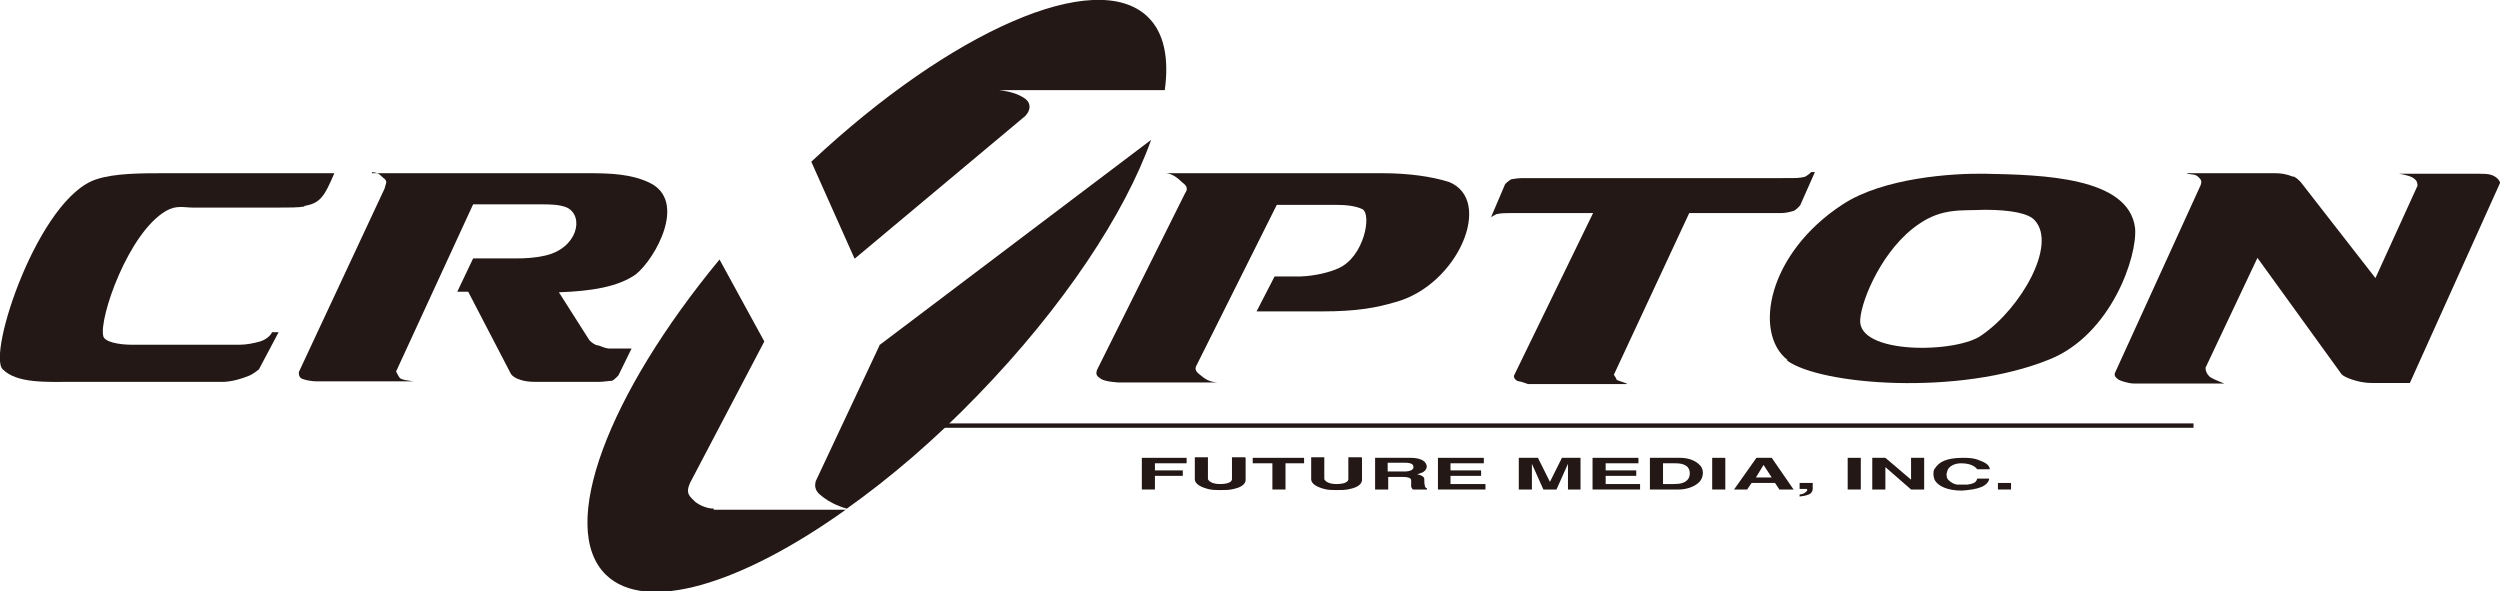
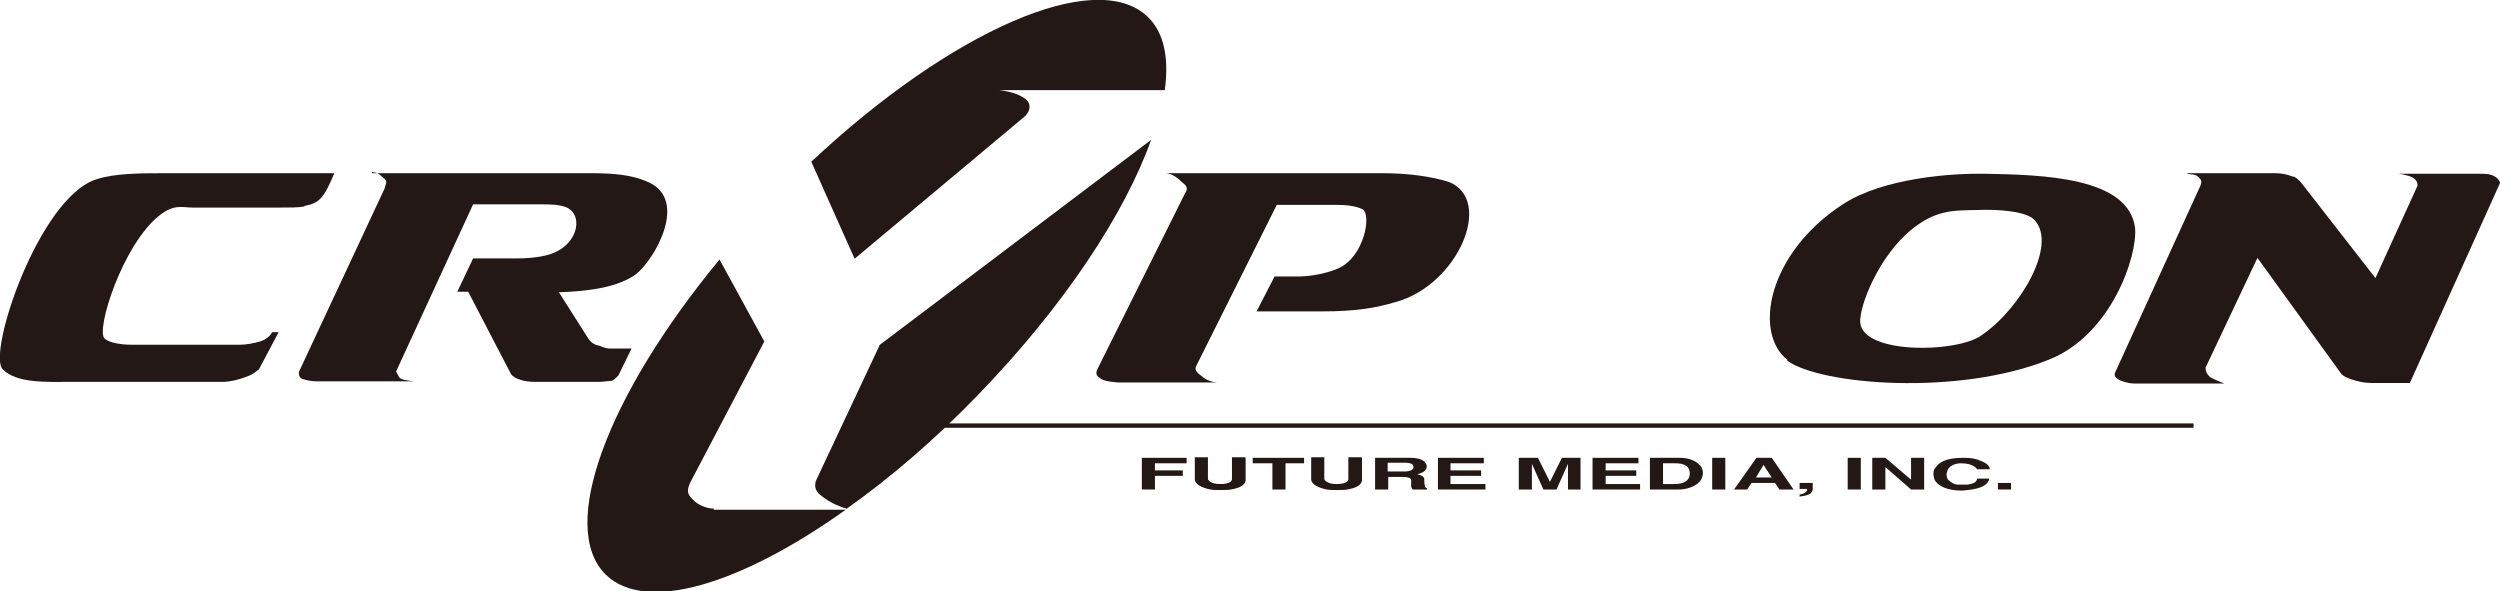
<svg xmlns="http://www.w3.org/2000/svg" id="_レイヤー_2" data-name="レイヤー 2" viewBox="0 0 45.76 10.82">
  <defs>
    <style>
      .cls-1 {
        fill: #231815;
        stroke-width: 0px;
      }
    </style>
  </defs>
  <g id="sp">
    <g>
      <path class="cls-1" d="M5.57,3.78c-.11.02-.27.02-.52.02h-1.51c-.17,0-.31-.05-.5.06-.69.4-1.23,1.96-1.15,2.29.02.11.29.16.52.16h1.98c.12,0,.27-.03.37-.06.1-.03.19-.1.22-.17h.12l-.36.68s-.12.1-.19.12c-.12.05-.28.1-.45.11H1.33c-.49,0-1.02.03-1.28-.23-.29-.28.66-3.15,1.72-3.48.34-.11.81-.11,1.3-.11h3.05c-.19.45-.27.55-.55.6" />
      <path class="cls-1" d="M21.34,3.17h3.95c.49,0,.91.06,1.23.16.83.33.17,1.89-.98,2.2-.34.1-.69.17-1.35.17h-1.19l.33-.64h.48c.27-.01.54-.08.69-.15.47-.21.61-.98.44-1.08-.12-.06-.3-.08-.47-.08h-1.1l-1.48,2.96c-.03.08.05.13.1.17.05.04.13.11.29.12h-1.82c-.12-.01-.22-.02-.3-.06-.05-.04-.12-.06-.08-.17l1.61-3.23c.08-.11,0-.16-.06-.21-.05-.05-.17-.16-.3-.16" />
-       <path class="cls-1" d="M27.29,3.98l.26-.61s.08-.08.12-.09c.05-.01.14-.02.21-.02h4.74c.31,0,.29,0,.4-.02.03,0,.13-.08.13-.09h.07l-.27.61s-.08.09-.12.1c-.05.01-.11.04-.24.04h-1.67l-1.38,2.96s.05.07.05.09c.02.02.25.08.18.08h-1.8s-.14-.05-.16-.05c-.05,0-.1-.05-.1-.1l1.45-2.98h-1.5c-.08,0-.19,0-.27.02t-.11.06" />
      <path class="cls-1" d="M32.72,6.59c-.63-.49-.37-1.95,1.01-2.85.75-.49,2.02-.57,2.6-.56v.66c-.42.02-.78-.04-1.22.27-.64.44-1.03,1.35-1.06,1.73-.07.66,1.79.63,2.23.29.71-.49,1.37-1.64.97-2.09-.11-.14-.47-.2-.92-.2v-.66c1.06.02,2.63.06,2.75.99.05.52-.44,1.96-1.57,2.41-1.65.67-4.18.47-4.8.02" />
      <path class="cls-1" d="M40.04,3.17h1.6c.12,0,.22.02.32.06.05,0,.1.05.15.1l1.37,1.76.77-1.69c0-.06-.02-.1-.05-.12-.05-.05-.16-.08-.29-.1h1.45c.19,0,.24.01.32.06.03.02.08.07.08.11l-1.65,3.66h-.71c-.12,0-.25-.03-.34-.06-.09-.03-.16-.06-.2-.1l-1.54-2.13-.95,2.01c0,.06.02.11.07.16.05.05.31.14.27.13h-1.65c-.1,0-.25-.05-.28-.07-.02-.02-.09-.05-.07-.12l1.57-3.44c.02-.06.02-.09-.03-.14-.07-.07-.11-.05-.22-.07" />
      <rect class="cls-1" x="16.78" y="7.75" width="23.37" height=".08" />
      <path class="cls-1" d="M6.81,3.17h3.96c.43,0,.79.02,1.11.17.71.33.12,1.39-.24,1.68-.32.23-.82.31-1.41.33l.56.88c.05.05.1.08.14.09.05,0,.11.05.22.06h.41l-.24.49s-.08.09-.12.1c-.05,0-.16.02-.24.02h-1.14c-.12,0-.22-.01-.3-.04-.07-.02-.14-.06-.17-.11l-.78-1.5h-.2l.29-.61h.77c.19,0,.36-.01.54-.05.6-.13.73-.72.41-.88-.14-.06-.32-.06-.49-.06h-1.23l-1.41,3.06s.05.1.07.12c.05.04.14.04.25.06h-1.78c-.07,0-.19-.02-.24-.04-.08-.02-.08-.09-.08-.13l1.57-3.36c.02-.1.07-.13-.03-.2-.05-.04-.07-.09-.2-.1" />
      <polygon class="cls-1" points="21.72 8.38 21.72 8.48 21.14 8.48 21.14 8.61 21.65 8.61 21.65 8.71 21.14 8.71 21.14 8.96 20.9 8.96 20.9 8.38 21.72 8.38" />
      <path class="cls-1" d="M22.8,8.38v.4c0,.05-.03.13-.22.17-.07.02-.16.02-.24.02s-.16,0-.23-.02c-.19-.05-.24-.12-.24-.18v-.4h.24v.4s.03.09.22.09.22-.06.22-.09v-.4h.24Z" />
      <polygon class="cls-1" points="23.87 8.38 23.87 8.48 23.53 8.48 23.53 8.96 23.29 8.96 23.29 8.48 22.93 8.48 22.93 8.38 23.87 8.38" />
      <path class="cls-1" d="M24.93,8.38v.4c0,.05-.03.13-.22.17-.07.02-.16.02-.24.02s-.16,0-.23-.02c-.19-.05-.24-.12-.24-.18v-.4h.24v.4s.03.09.22.09.22-.06.22-.09v-.4h.24Z" />
      <path class="cls-1" d="M25.17,8.38h.65c.12,0,.23.03.27.09.02.03.04.07.01.12-.03.05-.08.07-.16.09.04.01.12.03.13.08,0,.02,0,.1.01.13,0,.03.02.04.04.05v.02h-.26s-.03-.04-.03-.05c0-.03,0-.07,0-.12,0-.04-.06-.06-.14-.06h-.28v.23h-.24v-.58ZM25.4,8.63h.33c.06,0,.16-.03.14-.09,0-.04-.04-.07-.15-.07h-.32v.15Z" />
      <polygon class="cls-1" points="27.16 8.38 27.16 8.48 26.55 8.48 26.55 8.61 27.11 8.61 27.11 8.71 26.55 8.71 26.55 8.86 27.19 8.86 27.19 8.96 26.32 8.96 26.32 8.38 27.16 8.38" />
      <polygon class="cls-1" points="28.25 8.96 28.04 8.49 28.04 8.96 27.8 8.96 27.8 8.38 28.15 8.38 28.37 8.82 28.59 8.38 28.93 8.38 28.93 8.96 28.7 8.96 28.7 8.49 28.49 8.96 28.25 8.96" />
      <polygon class="cls-1" points="29.99 8.38 29.99 8.48 29.39 8.48 29.39 8.61 29.95 8.61 29.95 8.71 29.39 8.71 29.39 8.86 30.02 8.86 30.02 8.96 29.15 8.96 29.15 8.38 29.99 8.38" />
      <path class="cls-1" d="M30.21,8.38h.54c.12,0,.27.03.37.14.02.02.05.07.05.13,0,.1-.05.17-.11.21-.08.06-.21.1-.33.1h-.53v-.58ZM30.45,8.86h.19c.11,0,.2-.02.25-.08.03-.03.04-.08.04-.12,0-.05-.02-.1-.06-.13-.06-.04-.12-.05-.21-.05h-.22v.38Z" />
      <rect class="cls-1" x="31.34" y="8.38" width=".24" height=".58" />
      <path class="cls-1" d="M32.81,8.96h-.24l-.08-.12h-.43l-.08.12h-.24l.41-.58h.28l.4.58ZM32.13,8.74h.3l-.15-.23-.14.23Z" />
-       <path class="cls-1" d="M32.94,8.84h.24v.11s0,.09-.1.11c-.04.02-.11.02-.14.03v-.04c.06,0,.1-.03.12-.05.02-.02.03-.03.01-.05h-.13v-.12Z" />
+       <path class="cls-1" d="M32.94,8.84h.24v.11s0,.09-.1.11c-.04.02-.11.02-.14.03v-.04c.06,0,.1-.03.12-.05.02-.02.03-.03.01-.05h-.13Z" />
      <rect class="cls-1" x="33.82" y="8.38" width=".24" height=".58" />
      <polygon class="cls-1" points="34.51 8.38 34.98 8.78 34.98 8.38 35.22 8.38 35.22 8.96 34.98 8.96 34.51 8.55 34.51 8.96 34.27 8.96 34.27 8.38 34.51 8.38" />
      <path class="cls-1" d="M36.41,8.76c0,.06-.07.13-.16.16-.07.03-.2.05-.34.06-.26,0-.44-.08-.5-.2-.01-.03-.02-.06-.02-.1s0-.08.03-.11c.07-.11.2-.19.51-.19.08,0,.2,0,.31.05.17.06.18.13.18.16h-.23s-.06-.11-.29-.11c-.11,0-.19.04-.23.09-.02.02-.03.06-.04.1,0,.04,0,.09.04.12.04.04.09.07.15.08.03,0,.06,0,.09,0,.03,0,.07,0,.1,0,.17-.02.17-.08.18-.11h.23Z" />
      <rect class="cls-1" x="36.57" y="8.84" width=".24" height=".12" />
      <path class="cls-1" d="M13.07,9.31c-.15,0-.29-.08-.34-.12-.1-.1-.19-.15-.1-.35l1.36-2.59-.82-1.5c-2.04,2.47-2.97,4.9-2.08,5.77.73.71,2.47.18,4.39-1.19h-2.42Z" />
      <path class="cls-1" d="M15.65,4.73l3.12-2.61c.1-.11.1-.23,0-.31-.1-.07-.23-.13-.48-.16h3.03c.08-.58-.01-1.05-.31-1.34-.95-.92-3.61.26-6.16,2.65l.79,1.77Z" />
      <path class="cls-1" d="M16.1,6.32l-1.17,2.49c-.04.17.06.23.15.3.09.07.24.15.42.2.79-.56,1.61-1.26,2.4-2.08,1.57-1.62,2.69-3.32,3.17-4.67l-4.99,3.77Z" />
    </g>
  </g>
</svg>